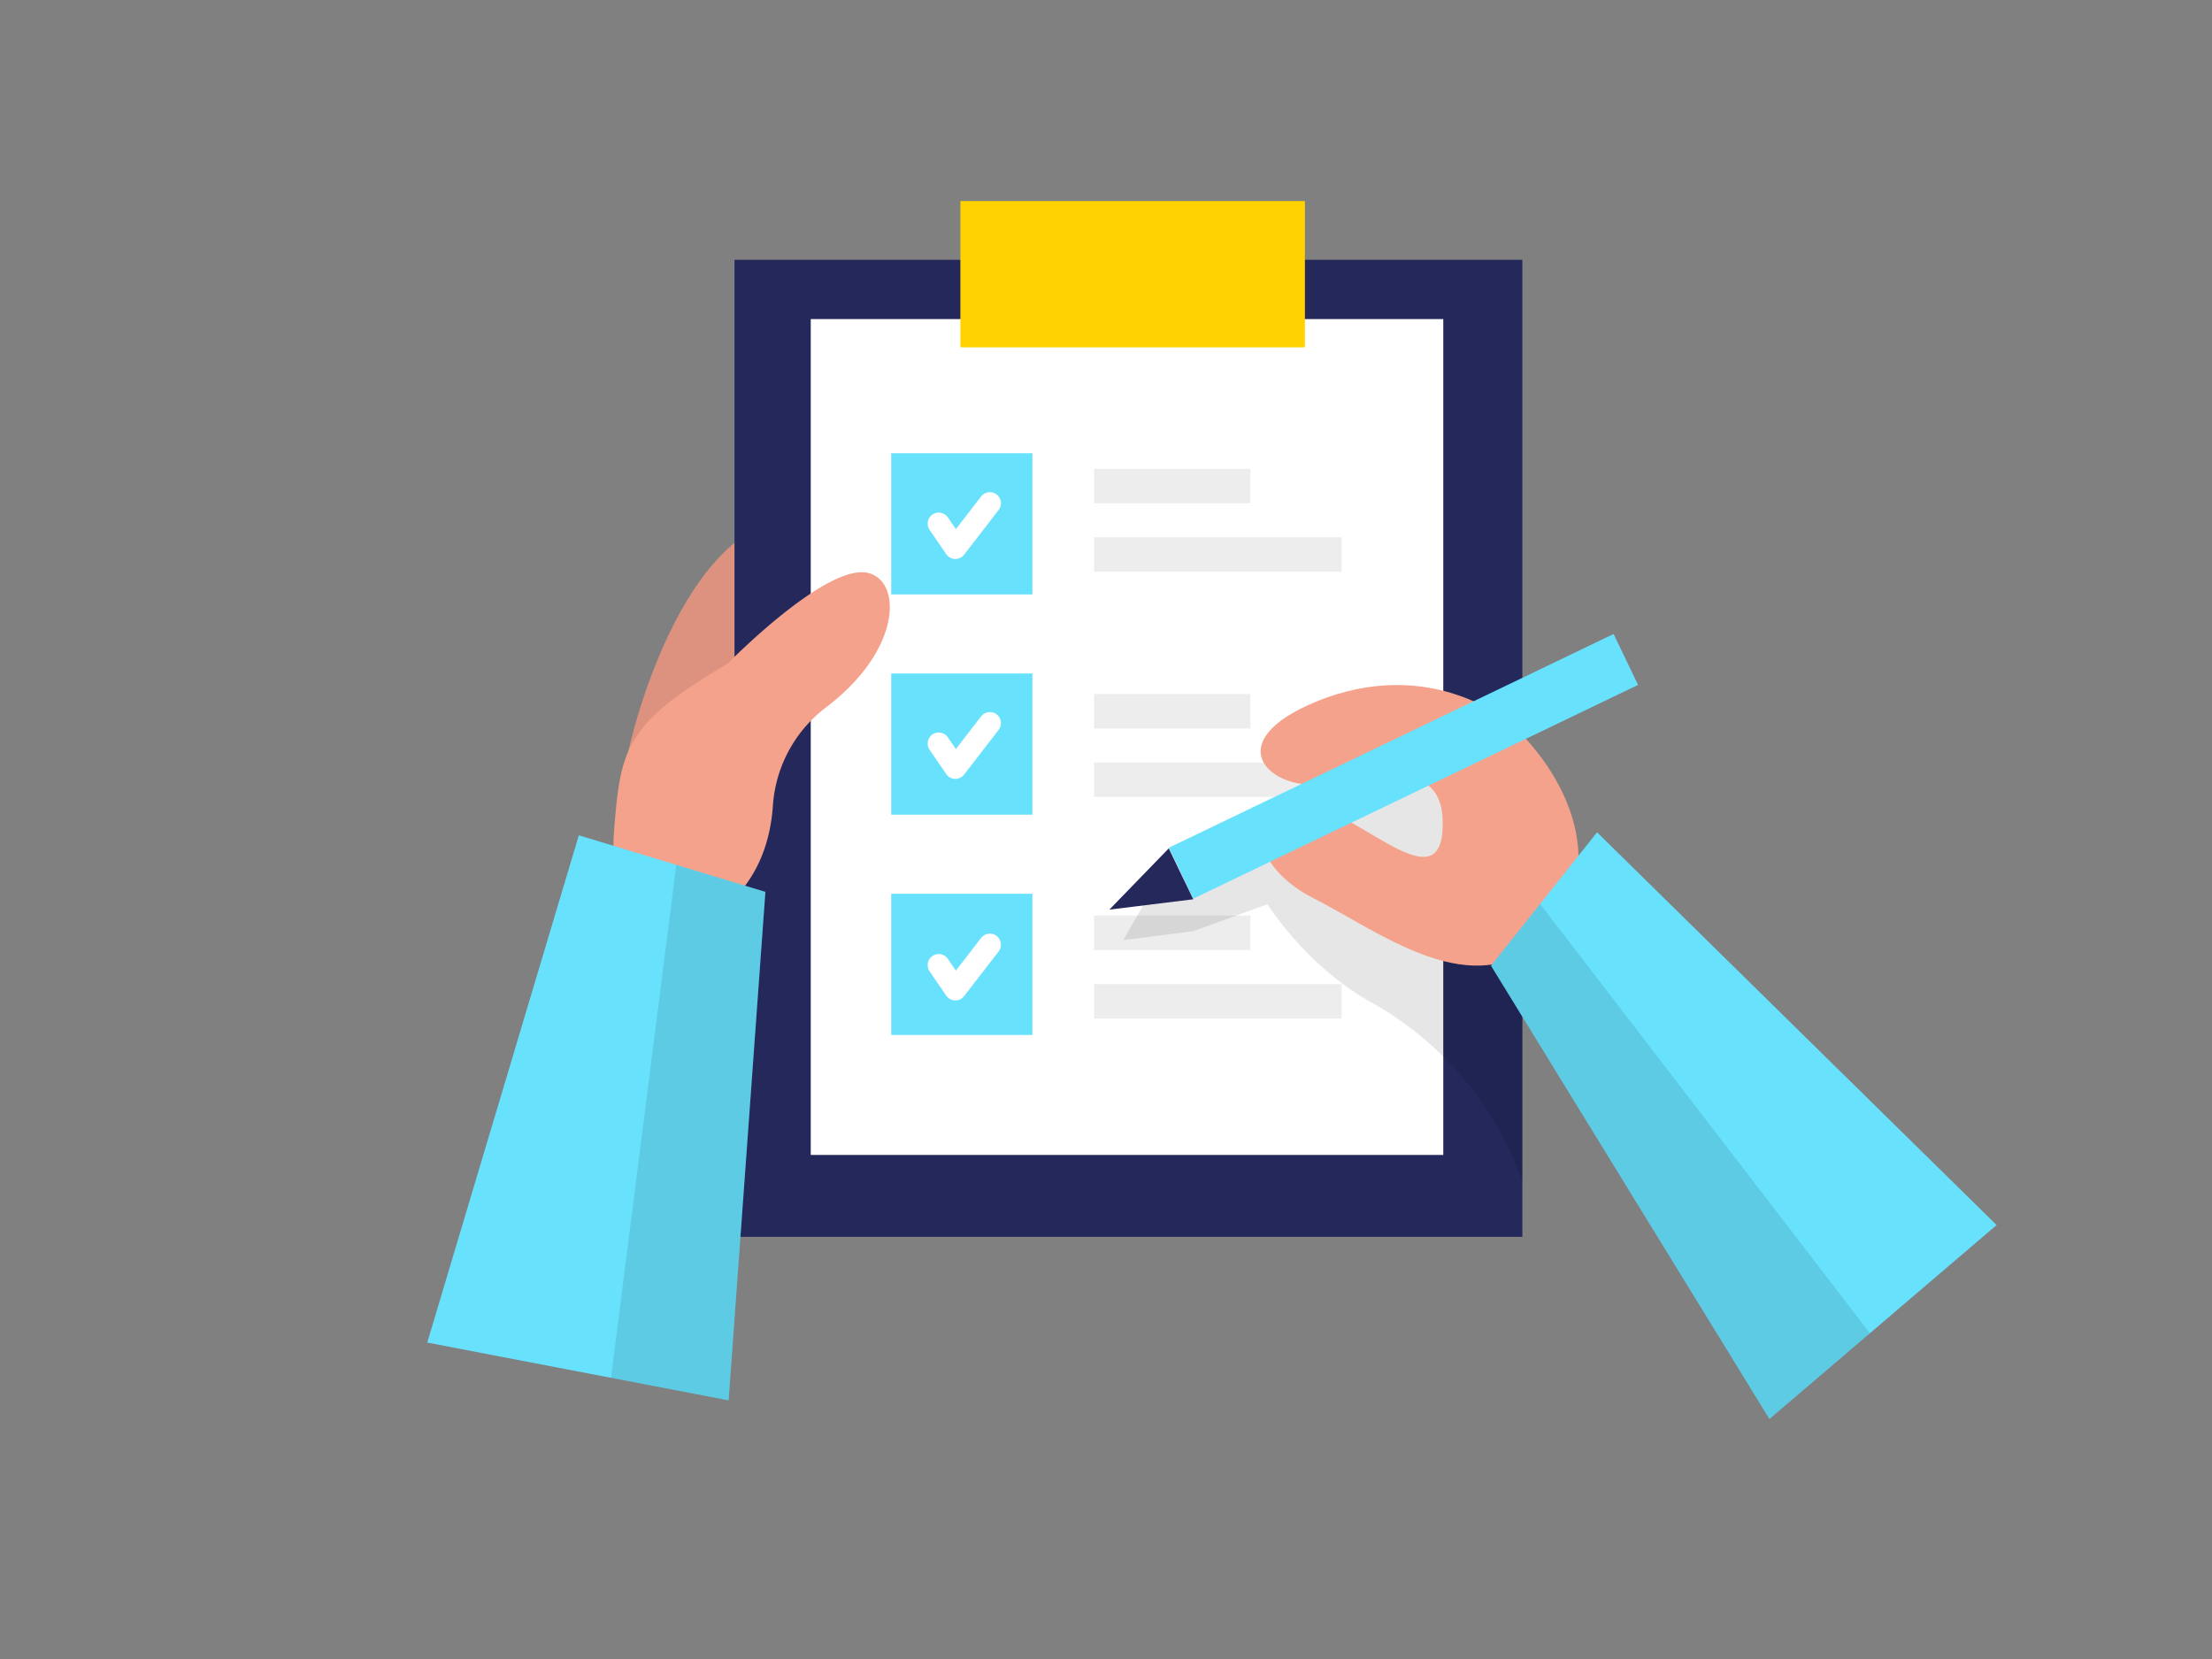
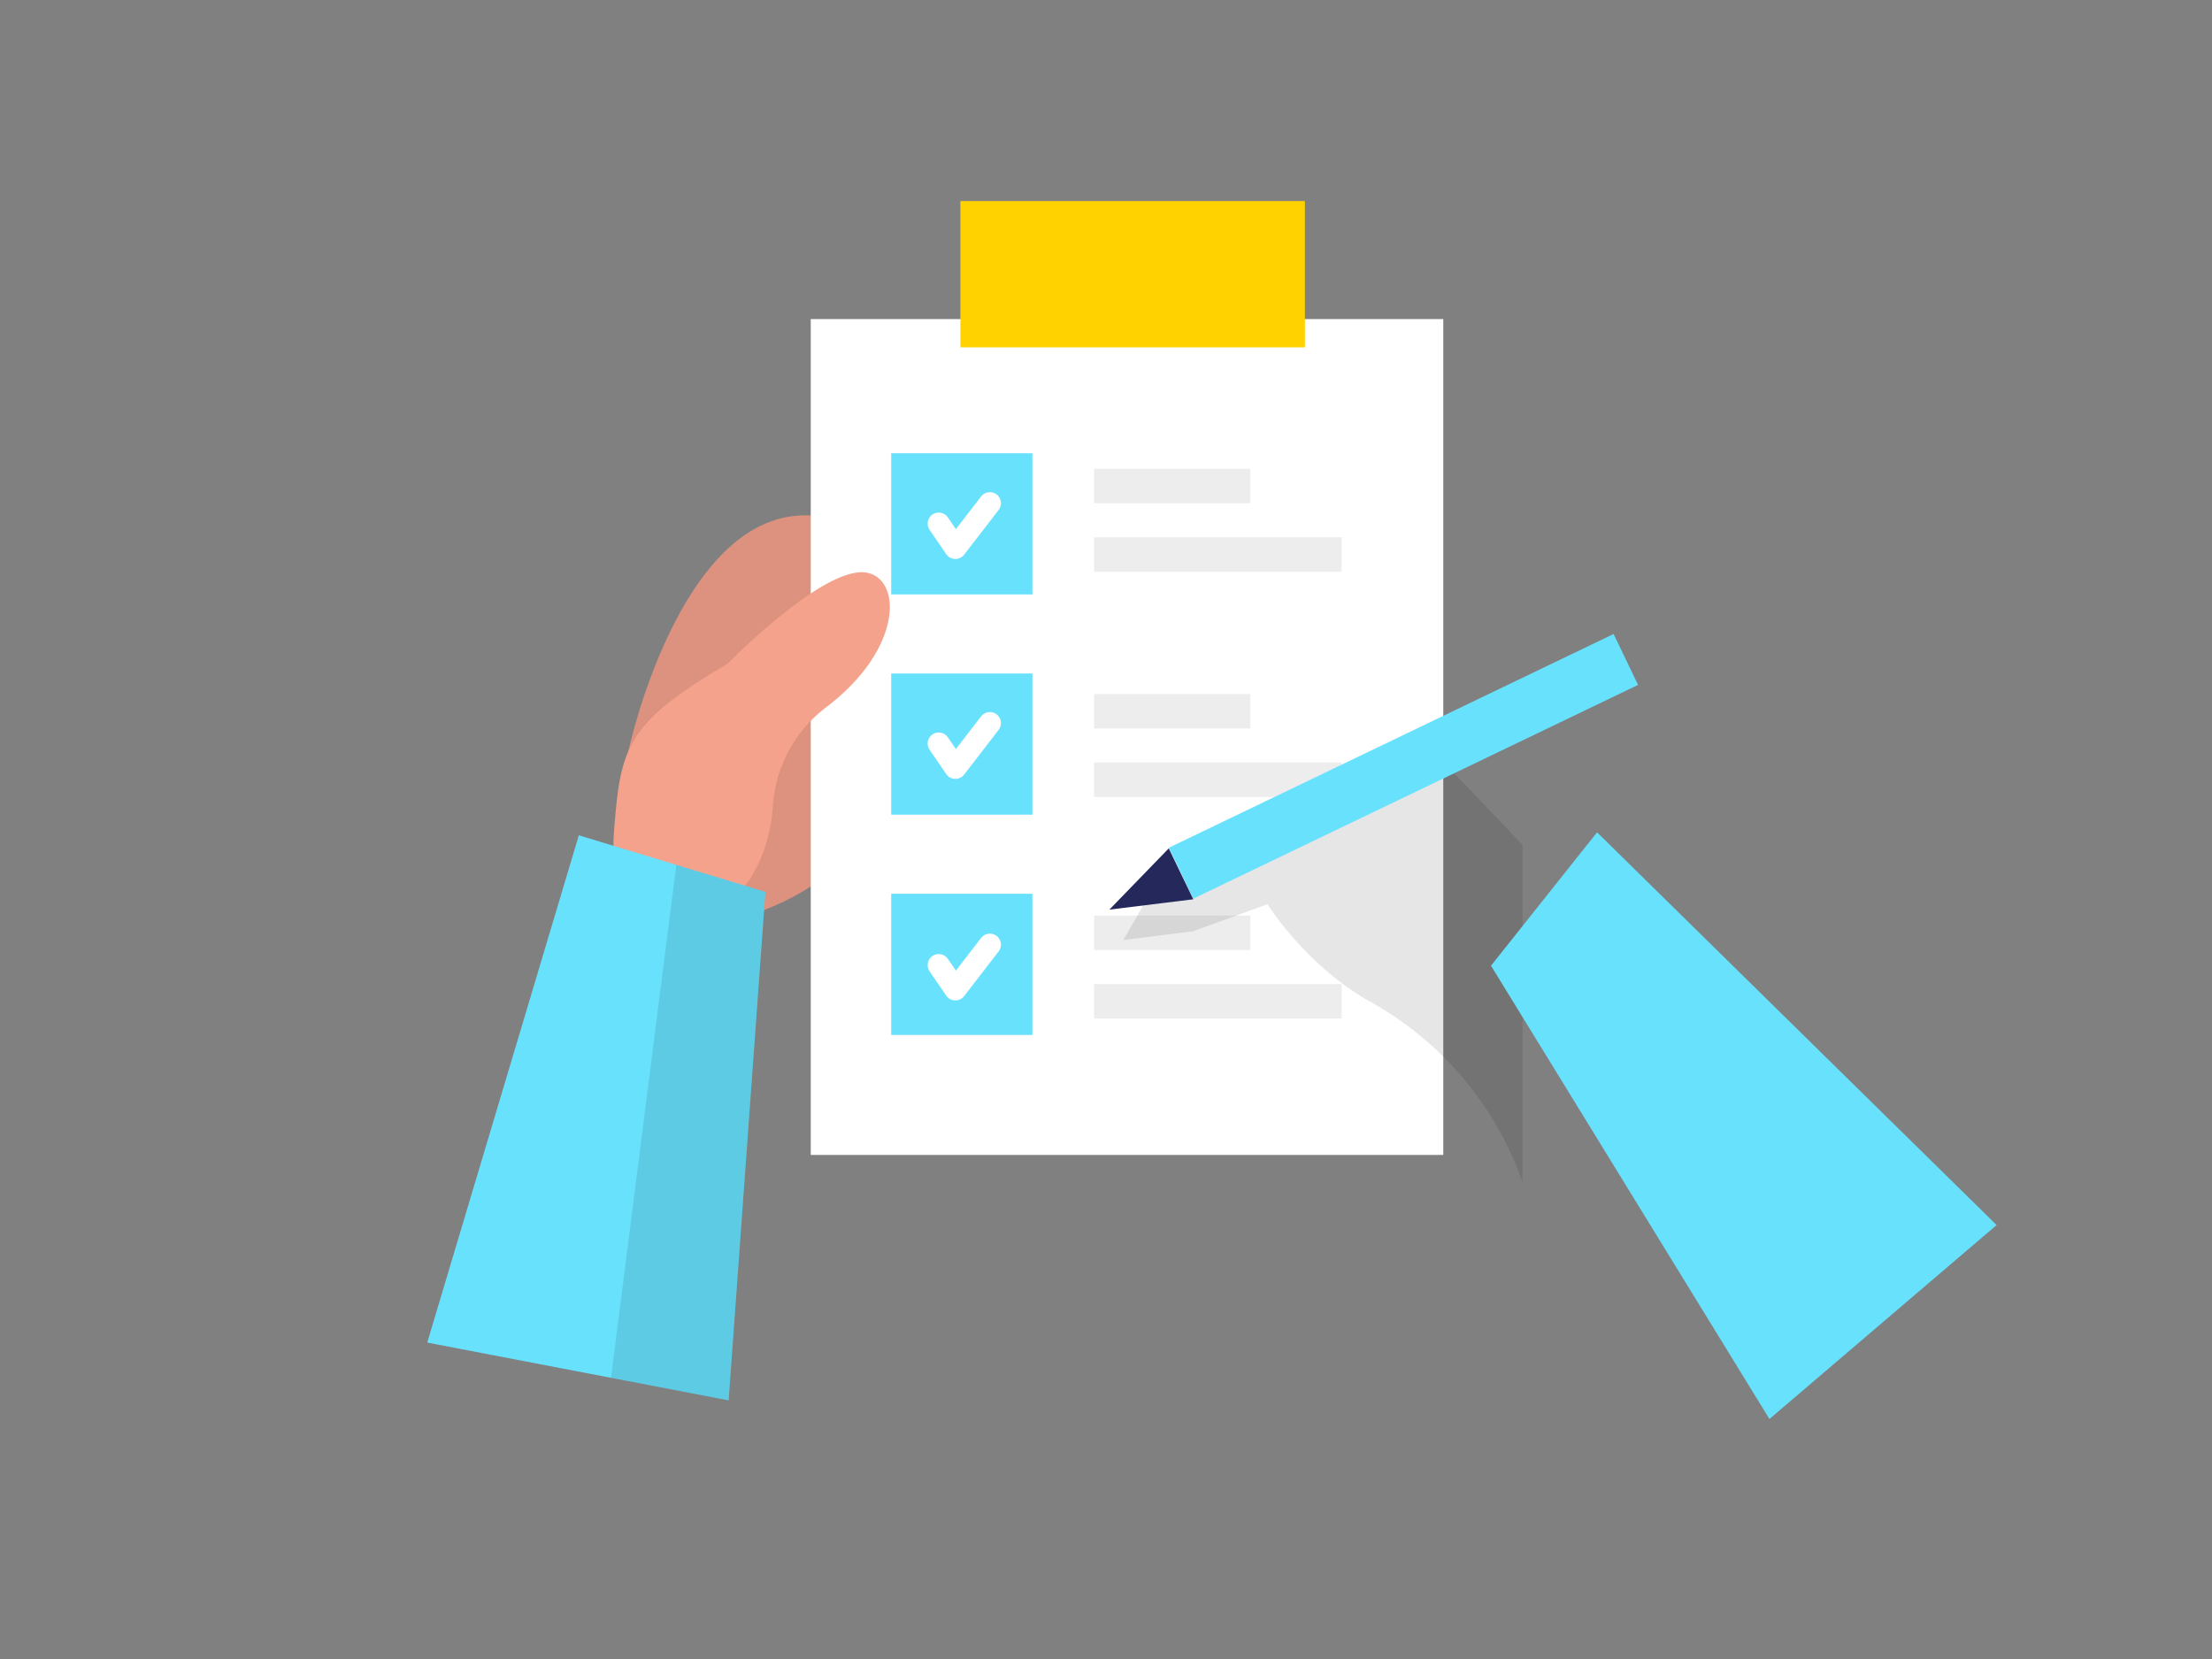
<svg xmlns="http://www.w3.org/2000/svg" viewBox="0 0 400 300">
  <rect x="0" y="0" width="400" height="300" fill="#808080" stroke="none" />
  <path fill="#f4a28c" d="m113.59 136s9.1-42.81 32-42.81 35.08 67.3-20.62 74.62z" />
  <path opacity=".1" d="m113.59 136s9.1-42.81 32-42.81 35.08 67.3-20.62 74.62z" />
-   <path fill="#24285b" d="m132.82 46.98h142.47v176.68h-142.47z" />
  <path fill="#fff" d="m146.61 57.7h114.38v151.15h-114.38z" />
  <path fill="#ffd200" d="m173.67 36.36h62.3v26.45h-62.3z" />
  <g fill="#a8a8a8">
    <path opacity=".21" d="m197.84 125.5h28.26v6.23h-28.26z" />
    <path opacity=".21" d="m197.84 137.88h44.77v6.23h-44.77z" />
    <path opacity=".21" d="m197.84 165.56h28.26v6.23h-28.26z" />
    <path opacity=".21" d="m197.84 177.95h44.77v6.23h-44.77z" />
  </g>
-   <path fill="#68e1fd" d="m161.16 81.96h25.53v25.53h-25.53z" />
+   <path fill="#68e1fd" d="m161.16 81.96h25.53v25.53h-25.53" />
  <path fill="#68e1fd" d="m161.16 121.79h25.53v25.53h-25.53z" />
  <path fill="#68e1fd" d="m161.16 161.62h25.53v25.53h-25.53z" />
  <path stroke-width="4" stroke-linejoin="round" stroke-linecap="round" stroke="#fff" fill="none" d="m169.75 94.69 3.01 4.39 6.24-8.08" />
  <path stroke-width="4" stroke-linejoin="round" stroke-linecap="round" stroke="#fff" fill="none" d="m169.75 134.46 3.01 4.39 6.24-8.09" />
  <path opacity=".1" d="m206.88 163.46-3.76 6.54 12.66-1.61 13.42-4.88s6.87 11 18.37 17.52a60 60 0 0 1 27.43 31.86l.32.89v-61l-17.62-18.47z" />
  <path stroke-width="4" stroke-linejoin="round" stroke-linecap="round" stroke="#fff" fill="none" d="m169.75 174.52 3.01 4.39 6.24-8.08" />
-   <path fill="#f4a28c" d="m273.38 131s-14.38-12.89-35.67-4c-16.67 7-8.78 15.23.18 14.88s24-6.46 22.95 8.42c-.95 13.11-17.21-5.74-26.53-5s-8.25 11.33 3.23 17.14 27.6 18.39 40.15 8.51 8.96-27.43-4.31-39.95z" />
  <path transform="matrix(.433 .901 -.901 .433 268.85 -150.14)" fill="#68e1fd" d="m248.68 94.05h10.22v89.26h-10.22z" />
  <path fill="#68e1fd" d="m269.62 174.63 50.35 81.97 41.08-35.07-72.25-71.02z" />
  <path fill="#24285b" d="m211.35 153.41-10.74 11.08 15.17-1.87z" />
  <path fill="#f4a28c" d="m131.53 120.05s17.68-18.07 25.31-16.47c6.3 1.33 6.31 13.86-7.42 24.3a24.33 24.33 0 0 0 -9.65 17.76c-.39 5.83-2.32 12.77-8.24 18-12.45 11-21.69 1.42-20.49-13.46s2.01-19.28 20.49-30.13z" />
  <path fill="#68e1fd" d="m138.41 161.28-6.65 91.95-54.5-10.45 27.41-91.73z" />
  <path opacity=".21" fill="#a8a8a8" d="m197.84 84.77h28.26v6.23h-28.26z" />
  <path opacity=".21" fill="#a8a8a8" d="m197.84 97.15h44.77v6.23h-44.77z" />
  <path opacity=".1" d="m110.49 249.15 11.81-92.75 16.11 4.88-6.65 91.95z" />
-   <path opacity=".1" d="m269.62 174.63 8.88-11.17 59.64 77.63-18.17 15.51z" />
</svg>